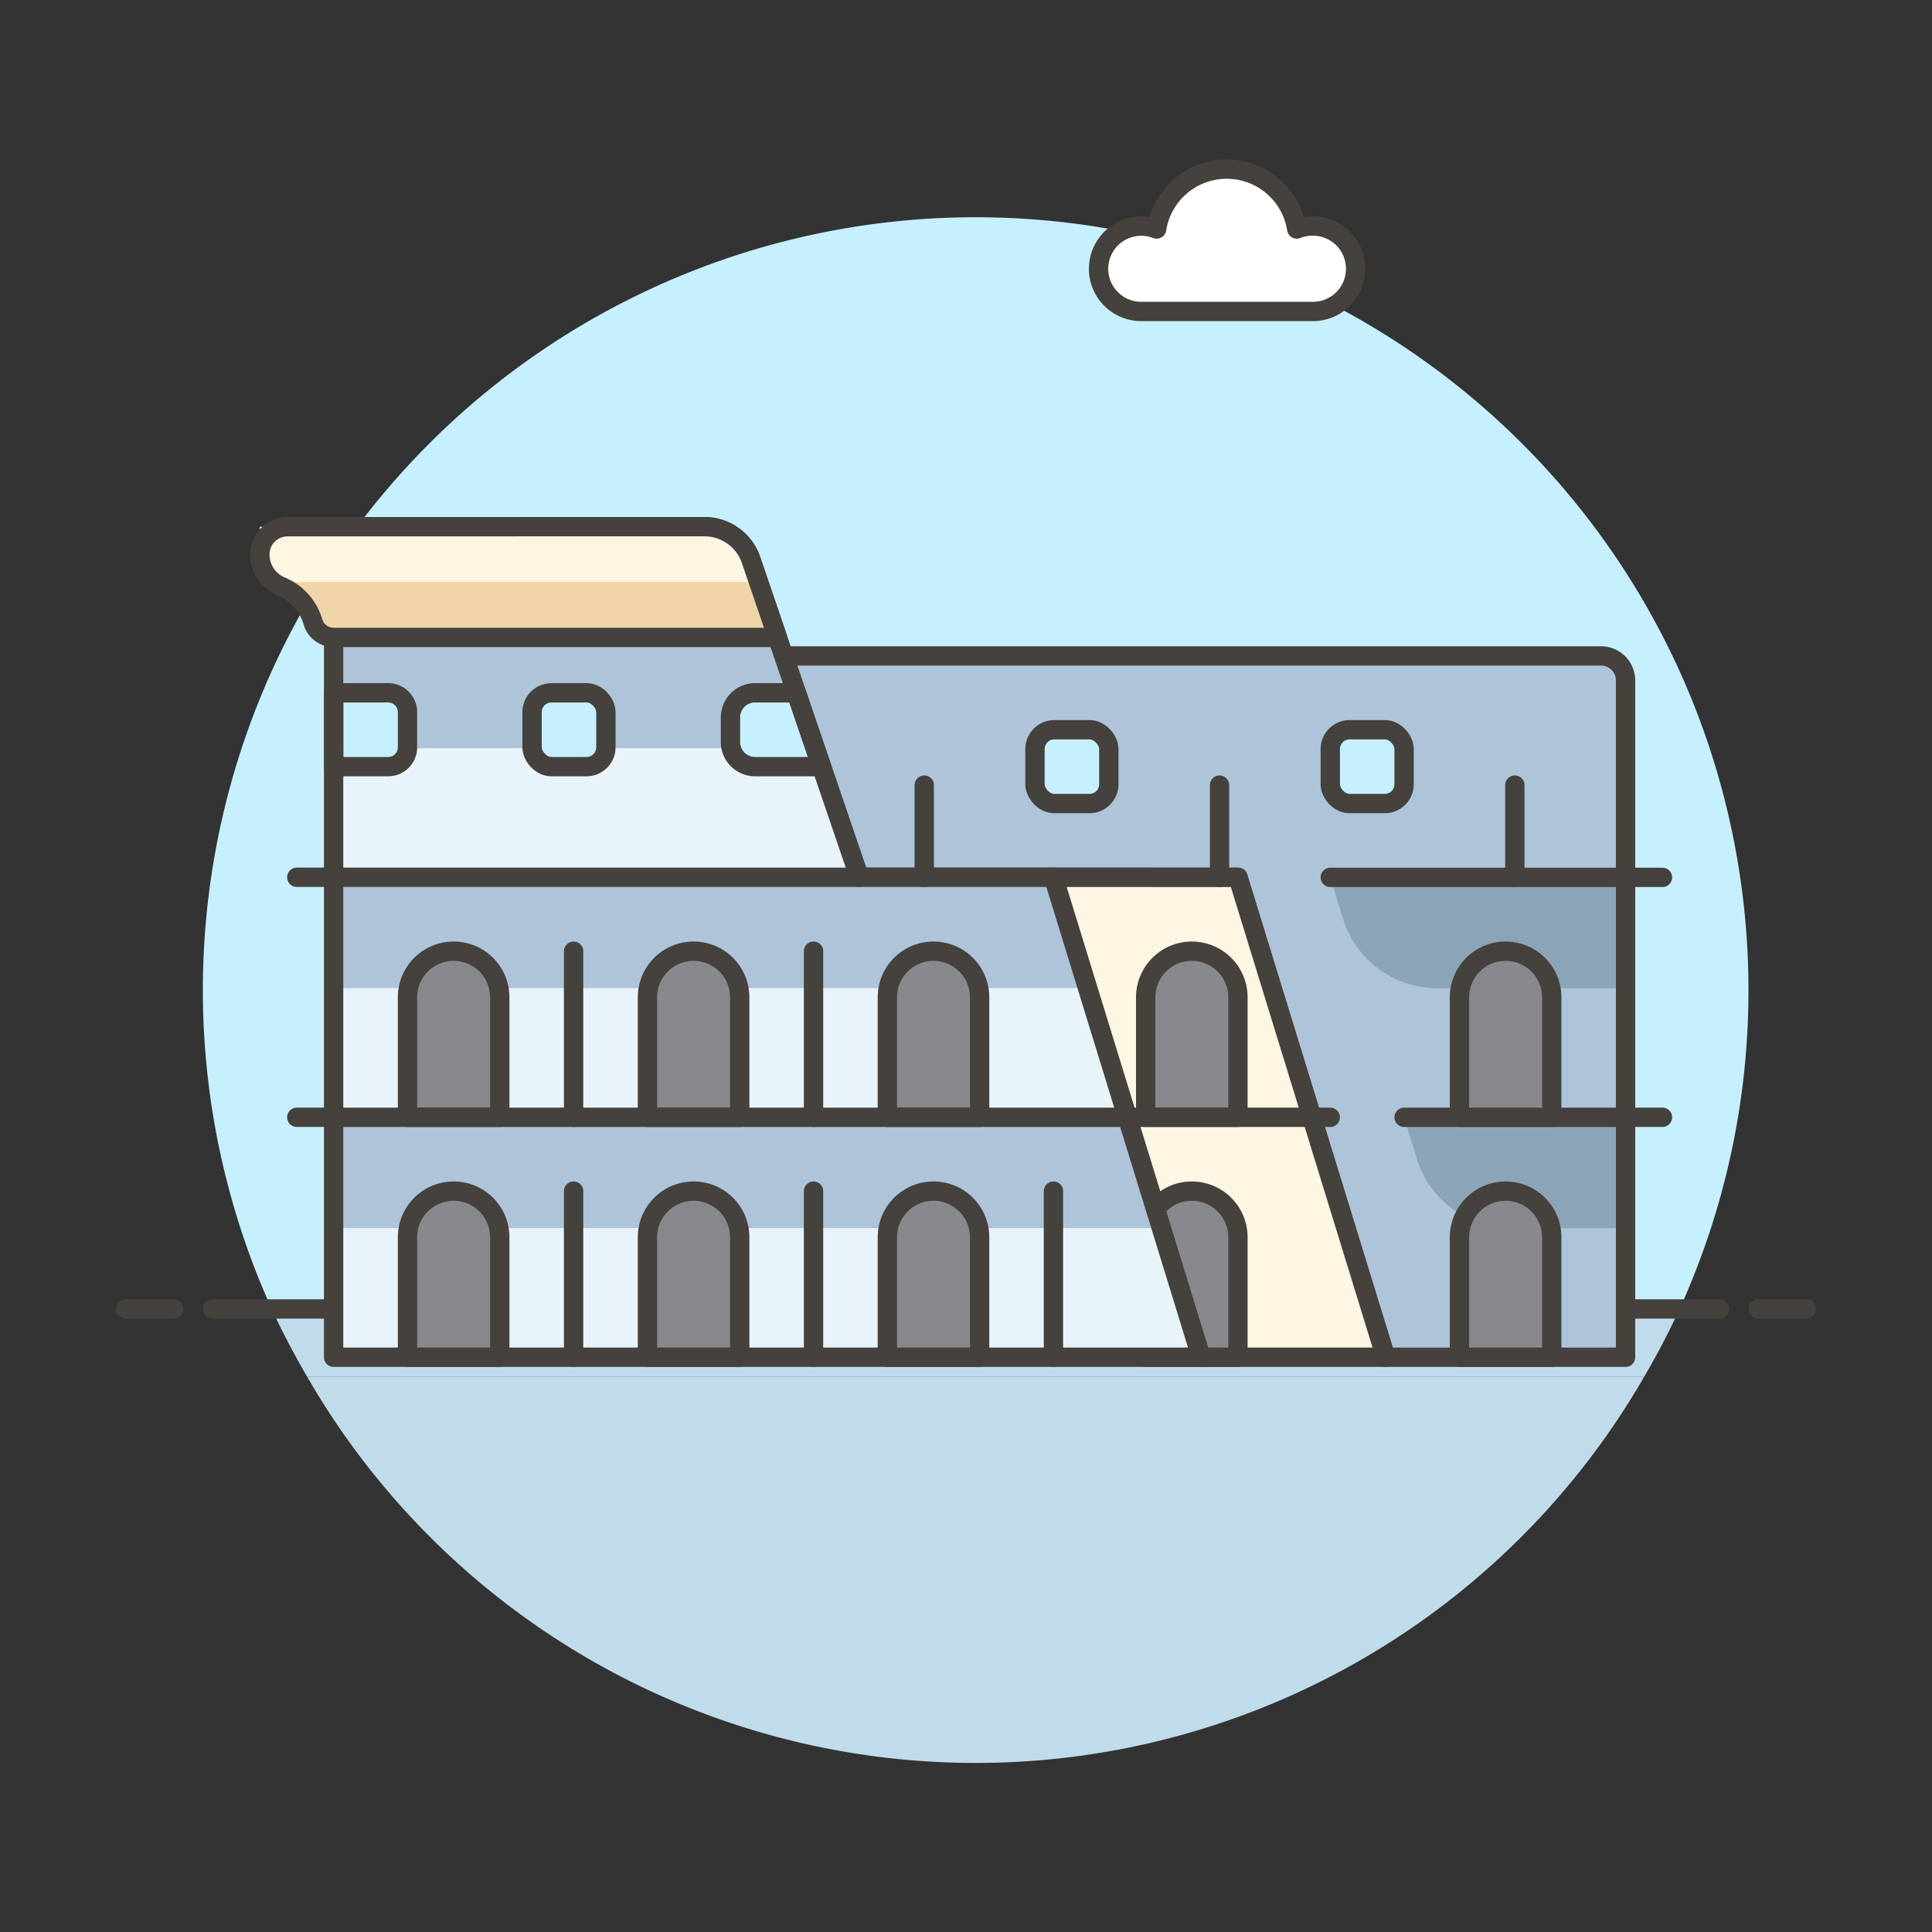
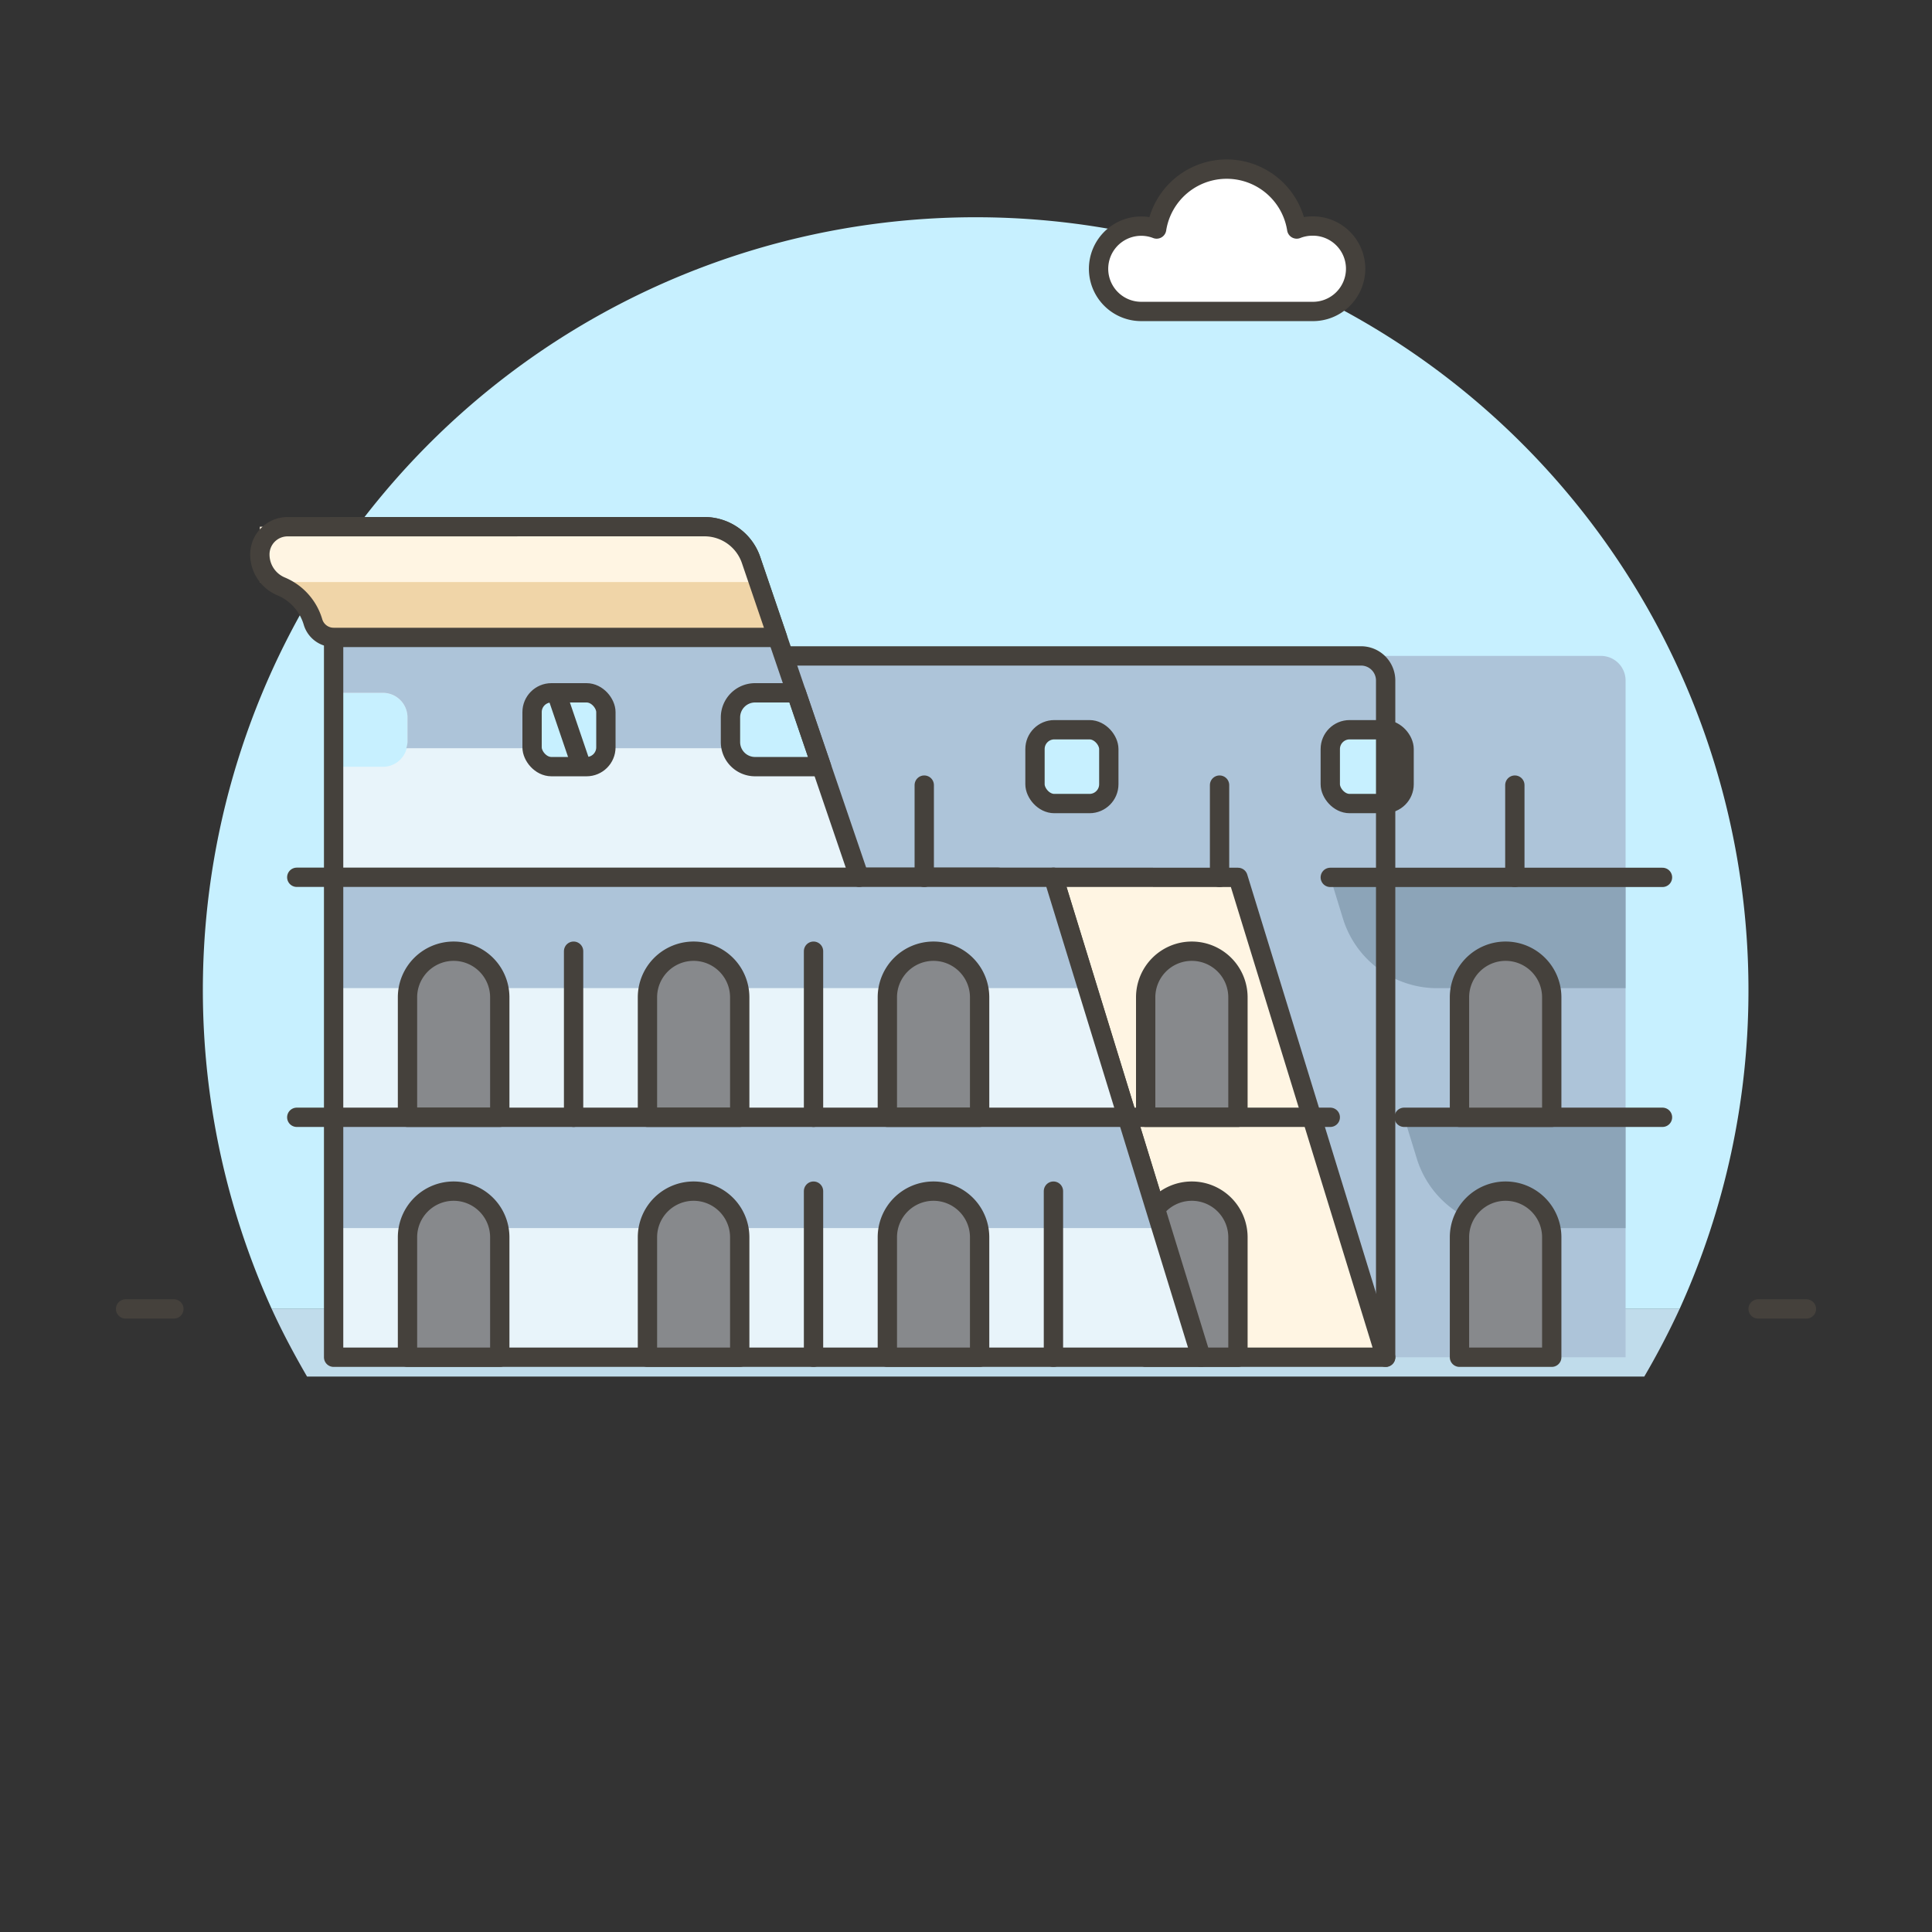
<svg xmlns="http://www.w3.org/2000/svg" viewBox="0 0 100 100">
  <rect x="0" y="0" width="100" height="100" fill="#333333" stroke="none" />
  <g class="nc-icon-wrapper">
    <defs />
-     <path class="a" d="M50.5 91.25a39.95 39.95 0 0 0 34.608-20H15.892a39.95 39.95 0 0 0 34.608 20z" style="" fill="#c0dceb" />
    <path class="a" d="M14.064 67.75c.546 1.2 1.17 2.363 1.828 3.5h69.216a40.488 40.488 0 0 0 1.828-3.5z" style="" fill="#c0dceb" />
    <path class="b" d="M90.5 51.25a40 40 0 1 0-76.436 16.5h72.872a39.844 39.844 0 0 0 3.564-16.5z" style="" fill="#c7f0ff" />
    <g>
-       <path class="c" d="M11 67.75h78" fill="none" stroke="#45413c" stroke-linejoin="round" stroke-linecap="round" />
      <path class="c" d="M6.5 67.75H9" fill="none" stroke="#45413c" stroke-linejoin="round" stroke-linecap="round" />
      <path class="c" d="M91 67.75h2.5" fill="none" stroke="#45413c" stroke-linejoin="round" stroke-linecap="round" />
    </g>
    <g>
      <path class="d" d="M82.866 33.95h-42.3l3.906 11.458h19.606l7.643 24.842H84.14V35.224a1.274 1.274 0 0 0-1.274-1.274zm-25.474 6.368a1.273 1.273 0 0 1-1.273 1.274h-1.274a1.274 1.274 0 0 1-1.274-1.274v-1.273a1.274 1.274 0 0 1 1.274-1.274h1.274a1.273 1.273 0 0 1 1.273 1.274zm15.284 0a1.273 1.273 0 0 1-1.276 1.274h-1.271a1.274 1.274 0 0 1-1.274-1.274v-1.273a1.274 1.274 0 0 1 1.274-1.274H71.4a1.273 1.273 0 0 1 1.273 1.274z" style="" fill="#adc4d9" />
      <path class="e" d="M69.512 47.548a5.1 5.1 0 0 0 4.87 3.6h9.757v-5.735H68.855z" style="" fill="#8ca4b8" />
      <path class="e" d="M73.333 59.967a5.1 5.1 0 0 0 4.87 3.6h5.936v-5.736H72.676z" style="" fill="#8ca4b8" />
-       <path class="c" d="M71.721 70.25h12.418V35.224a1.273 1.273 0 0 0-1.273-1.274h-42.3l3.906 11.458h19.606z" fill="none" stroke="#45413c" stroke-linejoin="round" stroke-linecap="round" />
-       <path class="f" d="M60.112 63.563h9.552L67.9 57.831h-9.553l1.765 5.732z" style="" fill="#f0d5a8" />
+       <path class="c" d="M71.721 70.25V35.224a1.273 1.273 0 0 0-1.273-1.274h-42.3l3.906 11.458h19.606z" fill="none" stroke="#45413c" stroke-linejoin="round" stroke-linecap="round" />
      <path class="g" d="M54.526 45.408l9.553.005 7.642 24.837h-9.553l-7.642-24.842z" style="" fill="#fff5e3" />
      <path class="c" d="M54.526 45.408l9.553.005 7.642 24.837h-9.553l-7.642-24.842z" fill="none" stroke="#45413c" stroke-linejoin="round" stroke-linecap="round" />
      <path class="c" d="M86.05 45.413H68.855" fill="none" stroke="#45413c" stroke-linejoin="round" stroke-linecap="round" />
      <path class="c" d="M86.05 57.831H72.676" fill="none" stroke="#45413c" stroke-linejoin="round" stroke-linecap="round" />
      <path class="h" d="M61.691 61.653a2.388 2.388 0 0 0-2.391 2.388v6.209h4.776v-6.209a2.388 2.388 0 0 0-2.385-2.388z" stroke="#45413c" stroke-linejoin="round" stroke-linecap="round" fill="#87898c" />
      <path class="h" d="M61.691 49.234a2.388 2.388 0 0 0-2.391 2.388v6.209h4.776v-6.209a2.388 2.388 0 0 0-2.385-2.388z" stroke="#45413c" stroke-linejoin="round" stroke-linecap="round" fill="#87898c" />
      <path class="h" d="M77.93 49.234a2.388 2.388 0 0 0-2.388 2.388v6.209h4.776v-6.209a2.388 2.388 0 0 0-2.388-2.388z" stroke="#45413c" stroke-linejoin="round" stroke-linecap="round" fill="#87898c" />
      <path class="h" d="M77.93 61.653a2.388 2.388 0 0 0-2.388 2.388v6.209h4.776v-6.209a2.388 2.388 0 0 0-2.388-2.388z" stroke="#45413c" stroke-linejoin="round" stroke-linecap="round" fill="#87898c" />
      <rect class="c" x="68.855" y="37.771" width="3.821" height="3.821" rx="1" ry="1" fill="none" stroke="#45413c" stroke-linejoin="round" stroke-linecap="round" />
      <path class="c" d="M78.408 45.413v-4.776" fill="none" stroke="#45413c" stroke-linejoin="round" stroke-linecap="round" />
      <path class="i" d="M54.526 45.413H44.473l-5.6-16.419a2.548 2.548 0 0 0-2.411-1.726H17.271v8.6h2.548a1.273 1.273 0 0 1 1.273 1.273v1.274a1.274 1.274 0 0 1-1.273 1.274h-2.548V70.25h44.9zm-23.165-7a1.274 1.274 0 0 1-1.273 1.274h-1.274a1.274 1.274 0 0 1-1.274-1.274v-1.279a1.273 1.273 0 0 1 1.274-1.273h1.274a1.273 1.273 0 0 1 1.273 1.273zm7.722 1.274a1.275 1.275 0 0 1-1.274-1.274v-1.279a1.274 1.274 0 0 1 1.274-1.273h2.135l1.3 3.821z" style="" fill="#e8f4fa" />
      <path class="d" d="M54.526 45.413l-10.053-.005H17.271v5.737H56.29l-1.764-5.732z" style="" fill="#adc4d9" />
      <path class="d" d="M21.092 37.134v1.274a1.228 1.228 0 0 1-.064.32h6.577a1.23 1.23 0 0 1-.065-.32v-1.274a1.273 1.273 0 0 1 1.274-1.273h1.274a1.273 1.273 0 0 1 1.273 1.273v1.274a1.228 1.228 0 0 1-.064.32h6.577a1.23 1.23 0 0 1-.065-.32v-1.274a1.274 1.274 0 0 1 1.274-1.273h2.135l.978 2.867-1.956-5.735H17.271v2.868h2.548a1.273 1.273 0 0 1 1.273 1.273z" style="" fill="#adc4d9" />
      <path class="d" d="M58.346 57.83H17.271v5.735h42.841l-1.766-5.735z" style="" fill="#adc4d9" />
      <path class="c" d="M62.168 70.25h-44.9V27.263h19.196a2.548 2.548 0 0 1 2.411 1.725l5.6 16.42h10.053z" fill="none" stroke="#45413c" stroke-linejoin="round" stroke-linecap="round" />
      <path class="g" d="M13.45 27.263v2.866a2.866 2.866 0 0 1 2.866 2.866H40.24l-1.365-4.006a2.548 2.548 0 0 0-2.411-1.726z" style="" fill="#fff5e3" />
      <path class="f" d="M16.316 32.995H40.24l-.976-2.866H13.45a2.866 2.866 0 0 1 2.866 2.866z" style="" fill="#f0d5a8" />
      <path class="c" d="M14.883 27.263A1.434 1.434 0 0 0 13.45 28.7a1.79 1.79 0 0 0 1.1 1.652 2.875 2.875 0 0 1 1.65 1.84 1.114 1.114 0 0 0 1.069.8H40.24l-1.365-4.006a2.548 2.548 0 0 0-2.411-1.726z" fill="none" stroke="#45413c" stroke-linejoin="round" stroke-linecap="round" />
      <path class="c" d="M44.473 45.408H15.361" fill="none" stroke="#45413c" stroke-linejoin="round" stroke-linecap="round" />
      <path class="h" d="M23.48 61.653a2.388 2.388 0 0 0-2.388 2.388v6.209h4.776v-6.209a2.388 2.388 0 0 0-2.388-2.388z" stroke="#45413c" stroke-linejoin="round" stroke-linecap="round" fill="#87898c" />
      <path class="h" d="M35.9 61.653a2.388 2.388 0 0 0-2.388 2.388v6.209h4.776v-6.209a2.388 2.388 0 0 0-2.388-2.388z" stroke="#45413c" stroke-linejoin="round" stroke-linecap="round" fill="#87898c" />
      <path class="h" d="M48.317 61.653a2.388 2.388 0 0 0-2.388 2.388v6.209h4.776v-6.209a2.388 2.388 0 0 0-2.388-2.388z" stroke="#45413c" stroke-linejoin="round" stroke-linecap="round" fill="#87898c" />
      <path class="c" d="M42.108 70.25v-8.597" fill="none" stroke="#45413c" stroke-linejoin="round" stroke-linecap="round" />
      <path class="c" d="M54.526 70.25v-8.597" fill="none" stroke="#45413c" stroke-linejoin="round" stroke-linecap="round" />
      <path class="h" d="M23.48 49.234a2.388 2.388 0 0 0-2.388 2.388v6.209h4.776v-6.209a2.388 2.388 0 0 0-2.388-2.388z" stroke="#45413c" stroke-linejoin="round" stroke-linecap="round" fill="#87898c" />
      <path class="h" d="M35.9 49.234a2.388 2.388 0 0 0-2.388 2.388v6.209h4.776v-6.209a2.388 2.388 0 0 0-2.388-2.388z" stroke="#45413c" stroke-linejoin="round" stroke-linecap="round" fill="#87898c" />
      <path class="h" d="M48.317 49.234a2.388 2.388 0 0 0-2.388 2.388v6.209h4.776v-6.209a2.388 2.388 0 0 0-2.388-2.388z" stroke="#45413c" stroke-linejoin="round" stroke-linecap="round" fill="#87898c" />
      <path class="c" d="M42.108 57.831v-8.597" fill="none" stroke="#45413c" stroke-linejoin="round" stroke-linecap="round" />
-       <path class="c" d="M29.689 70.25v-8.597" fill="none" stroke="#45413c" stroke-linejoin="round" stroke-linecap="round" />
      <path class="c" d="M29.689 57.831v-8.597" fill="none" stroke="#45413c" stroke-linejoin="round" stroke-linecap="round" />
-       <path class="c" d="M20.092 39.681h-2.821V35.86h2.821a1 1 0 0 1 1 1v1.821a1 1 0 0 1-1 1z" fill="none" stroke="#45413c" stroke-linejoin="round" stroke-linecap="round" />
      <rect class="c" x="27.54" y="35.86" width="3.821" height="3.821" rx="1" ry="1" fill="none" stroke="#45413c" stroke-linejoin="round" stroke-linecap="round" />
      <path class="c" d="M42.52 39.681h-3.437a1.273 1.273 0 0 1-1.274-1.273v-1.274a1.274 1.274 0 0 1 1.274-1.274h2.135z" fill="none" stroke="#45413c" stroke-linejoin="round" stroke-linecap="round" />
      <rect class="c" x="53.571" y="37.771" width="3.821" height="3.821" rx="1" ry="1" fill="none" stroke="#45413c" stroke-linejoin="round" stroke-linecap="round" />
      <path class="c" d="M63.124 45.413v-4.776" fill="none" stroke="#45413c" stroke-linejoin="round" stroke-linecap="round" />
      <path class="c" d="M47.839 45.413v-4.776" fill="none" stroke="#45413c" stroke-linejoin="round" stroke-linecap="round" />
      <path class="c" d="M68.855 57.831H15.361" fill="none" stroke="#45413c" stroke-linejoin="round" stroke-linecap="round" />
      <path class="j" d="M67.918 11.7a2.193 2.193 0 0 0-.8.154 3.67 3.67 0 0 0-7.251 0 2.208 2.208 0 1 0-.8 4.267h8.842a2.211 2.211 0 1 0 0-4.421z" stroke="#45413c" stroke-linejoin="round" fill="#fff" />
    </g>
  </g>
</svg>